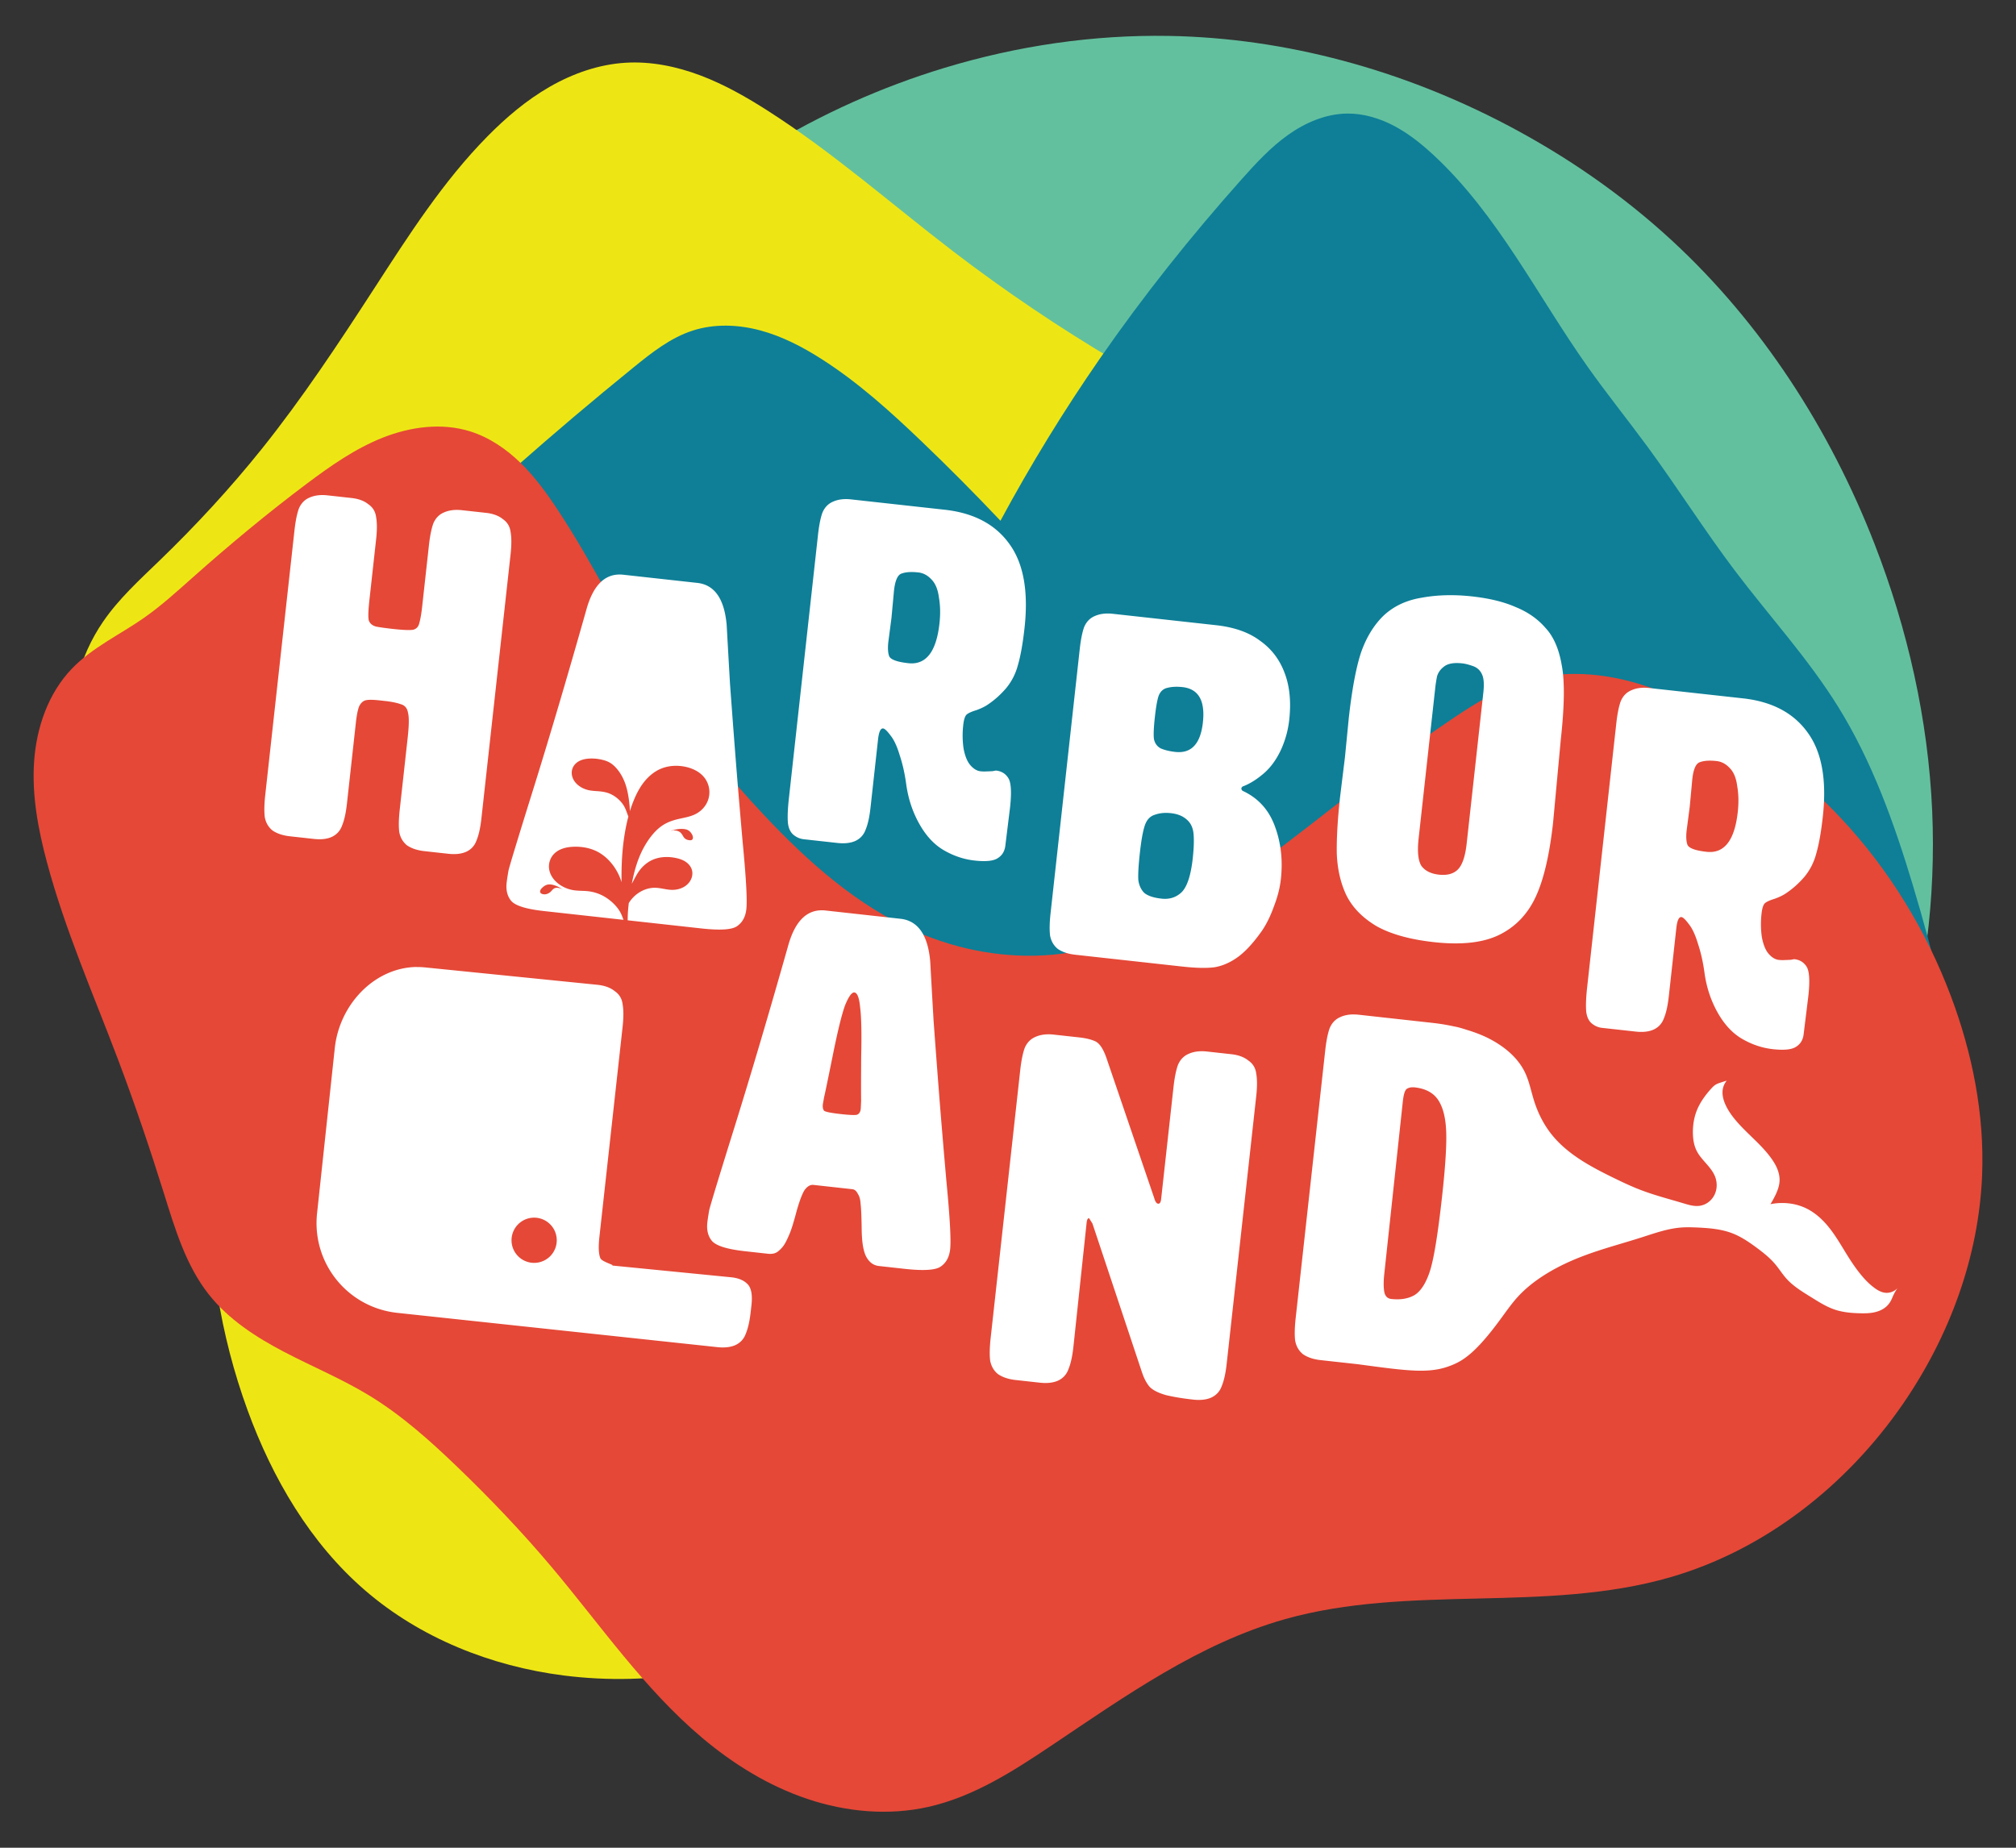
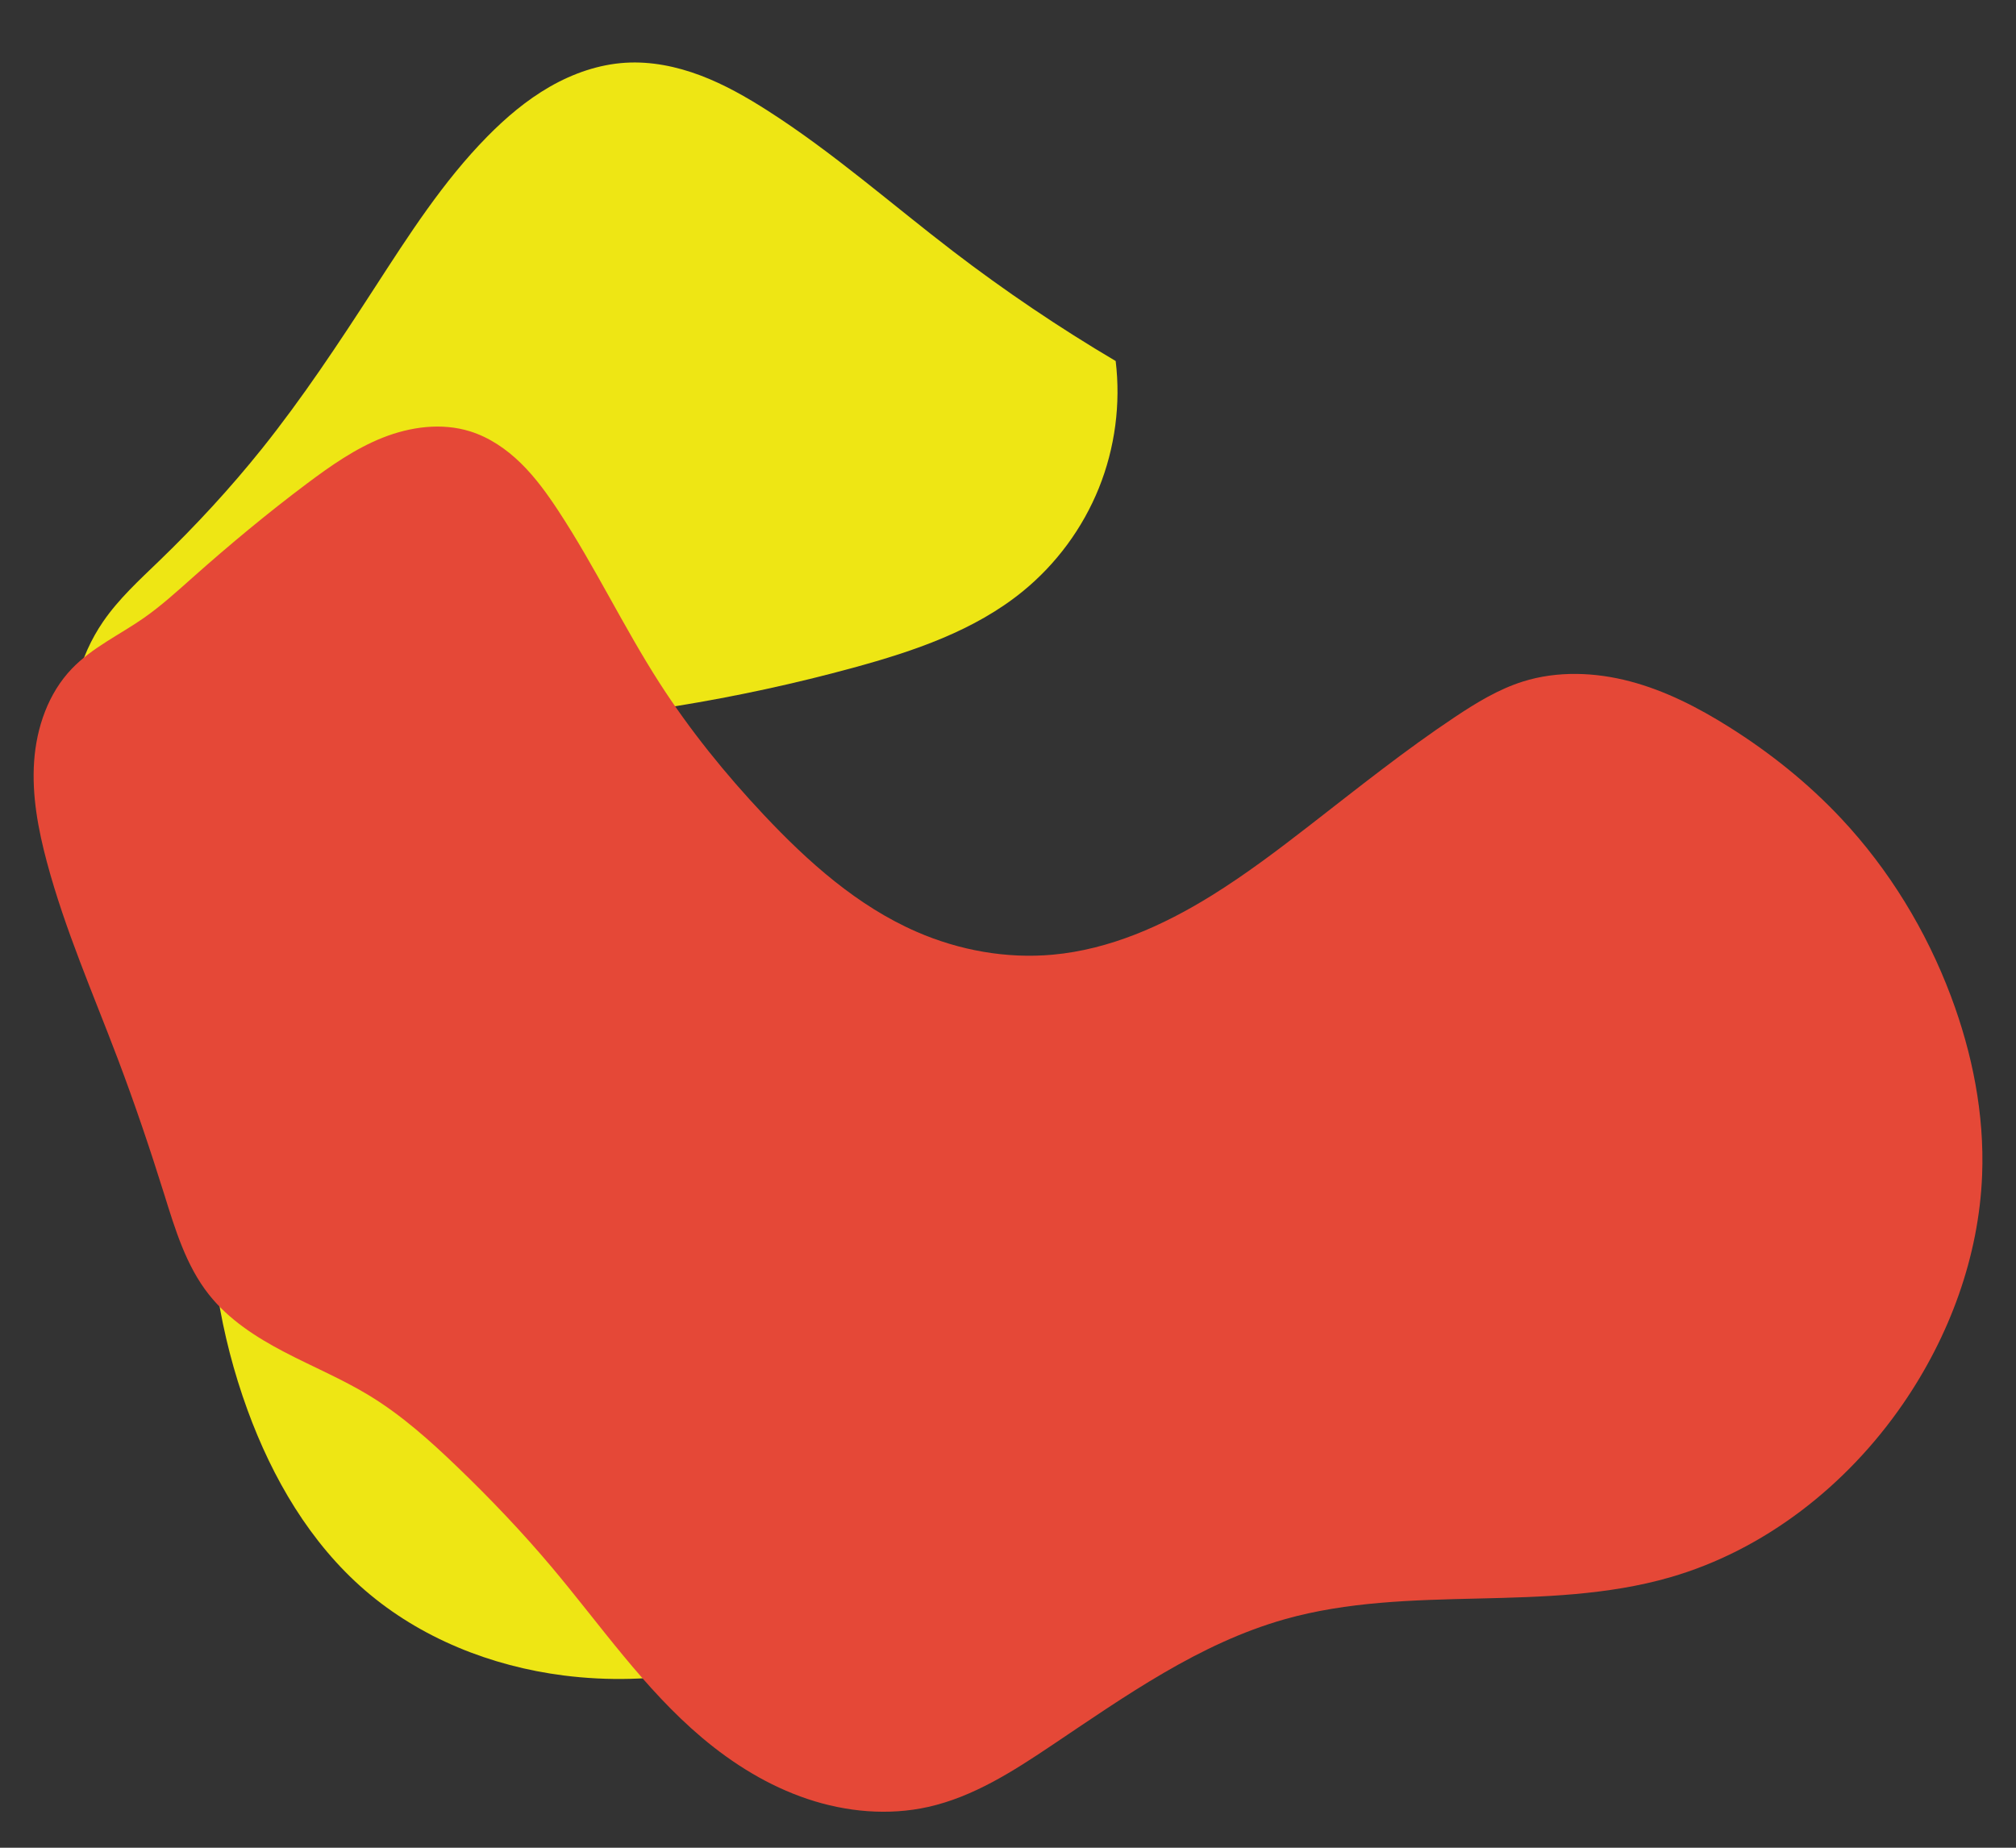
<svg xmlns="http://www.w3.org/2000/svg" width="600" height="550" version="1.1">
  <rect width="100%" height="100%" fill="#333333" stroke="none" />
-   <path d="m227.76 44.13c16.681-10.208 34.67-18.277 53.388-23.946 21.6-6.542 44.198-9.884 66.764-9.493 34.978 0.605 69.598 10.231 100.57 26.496 17.684 9.286 34.258 20.734 48.951 34.265 26.91 24.784 47.199 56.362 60.464 90.456 9.87 25.37 15.96 52.276 17.158 79.472 1.143 25.948-2.184 52.088-9.79 76.922z" fill="#63c09f" />
  <path d="m22.96 202.22c1.521-6.107 4.139-11.938 7.692-17.133 4.666-6.821 10.84-12.44 16.783-18.182 10.805-10.439 21.026-21.491 30.419-33.216 12.195-15.224 22.957-31.533 33.566-47.902 10.212-15.756 20.401-31.718 33.566-45.104 5.583-5.677 11.712-10.883 18.615-14.851 6.904-3.967 14.621-6.67 22.569-7.156 7.57-0.462 15.171 1.093 22.267 3.77 7.096 2.677 13.727 6.456 20.114 10.545 19.416 12.427 36.768 27.766 55.069 41.783 15.472 11.849 31.652 22.772 48.426 32.692 1.539 12.758-0.2 25.897-5.003 37.815-4.804 11.918-12.663 22.591-22.619 30.715-14.374 11.73-32.453 17.836-50.349 22.727-69.539 19.007-143.12 23.088-214.33 11.888zm41.783 183.04c1.857 11.731 4.848 23.282 8.916 34.44 7.394 20.279 18.631 39.559 34.965 53.671 16.453 14.215 37.523 22.598 59.09 25.349 13.236 1.689 26.731 1.333 39.86-1.049l-62.412-67.832z" fill="#eee614" />
-   <path d="m153.01 139.46c11.68-10.324 23.579-20.399 35.687-30.218 5.35-4.338 10.897-8.713 17.451-10.833 6.438-2.083 13.484-1.825 20.023-0.085 6.54 1.74 12.623 4.901 18.327 8.541 10.845 6.92 20.455 15.594 29.749 24.49 8.031 7.688 15.871 15.575 23.509 23.654 8.984-16.681 18.905-32.857 29.698-48.429 12.901-18.611 27.045-36.35 42.115-53.253 4.229-4.743 8.573-9.459 13.749-13.147 5.176-3.687 11.298-6.316 17.652-6.378 4.908-0.048 9.75 1.438 14.081 3.748s8.186 5.422 11.777 8.768c18.988 17.693 30.673 41.632 45.66 62.82 5.772 8.16 12.06 15.943 17.969 24.004 8.856 12.082 16.854 24.78 25.887 36.73 10.234 13.539 21.8 26.125 30.747 40.547 10.11 16.296 16.629 34.547 22.161 52.909 3.185 10.57 6.069 21.231 8.646 31.966l-321.15 0.669z" fill="#0e7f97" />
  <path d="m276.3 537.84c13.35-2.996 25.16-10.562 36.524-18.181 22.001-14.751 44.064-30.477 69.555-37.677 18.559-5.242 38.084-5.703 57.364-6.157 19.28-0.454 38.81-0.974 57.338-6.325 28.209-8.148 52.612-27.406 69.262-51.592 13.818-20.071 22.628-43.827 23.575-68.177 0.703-18.088-2.9-36.2-9.266-53.146-7.343-19.55-18.406-37.738-32.692-52.972-9.861-10.515-21.21-19.594-33.418-27.261-9.154-5.749-18.89-10.75-29.339-13.517s-21.689-3.208-31.997 0.044c-7.233 2.282-13.79 6.288-20.105 10.489-15.014 9.991-29.104 21.291-43.356 32.342-9.461 7.337-19.02 14.583-29.196 20.891-14.399 8.928-30.331 16.027-47.202 17.57-13.797 1.262-27.859-1.282-40.559-6.818-17.613-7.678-32.295-20.789-45.454-34.79-11.438-12.169-21.999-25.2-31.031-39.248-10.731-16.691-19.255-34.731-30.157-51.311-3.297-5.014-6.831-9.916-11.118-14.116-4.287-4.2-9.378-7.694-15.105-9.485-8.444-2.641-17.738-1.398-25.966 1.855-8.228 3.253-15.557 8.396-22.635 13.705-11.679 8.759-22.914 18.101-33.828 27.797-4.784 4.25-9.522 8.581-14.773 12.238-7.155 4.984-15.289 8.745-21.328 15.035-7.019 7.309-10.532 17.478-11.239 27.587-0.707 10.109 1.19 20.228 3.809 30.017 5.357 20.026 13.726 39.091 21.066 58.478 5.029 13.282 9.584 26.741 13.82 40.297 3.276 10.487 6.505 21.313 13.32 29.931 5.881 7.437 14.056 12.714 22.461 17.103 8.405 4.389 17.207 8.038 25.304 12.972 9.601 5.85 18.042 13.405 26.143 21.2 9.867 9.494 19.329 19.419 28.147 29.895 14.534 17.269 27.447 36.164 44.695 50.724 9.302 7.852 19.847 14.367 31.388 18.241 11.541 3.874 24.115 5.029 35.993 2.363z" fill="#e54837" />
-   <path d="m123.98 287.83c-12.514 0.184-22.945 11.12-24.341 24.152l-5.273 49.173c-1.589 14.828 9.069 28.045 23.897 29.634l95.21 10.202c2.124 0.23 3.906 0.04 5.343-0.583 1.544-0.709 2.596-1.863 3.164-3.461 0.664-1.588 1.151-3.779 1.46-6.579l0.209-1.881c0.341-3.089-0.061-5.189-1.209-6.293-1.052-1.093-2.643-1.755-4.767-1.99l-35.676-3.523c0.195 0 0.299-0.02 0.332-0.045h0.016-4e-3c-9.3e-4 -2e-3 -6e-3 0-8e-3 -0.02-0.203-0.271-3.086-1.097-3.62-2.032-0.548-1.233-0.65-3.397-0.309-6.486l6.892-62.408c0.309-2.8 0.313-5.047 0.012-6.741-0.205-1.684-0.99-2.993-2.353-3.925-1.256-1.018-2.944-1.643-5.068-1.877l-51.375-5.184c-0.851-0.086-1.696-0.12-2.53-0.108zm34.992 74.619a6.731 6.731 0 0 1 6.729 6.729 6.731 6.731 0 0 1-6.729 6.733 6.731 6.731 0 0 1-6.733-6.733 6.731 6.731 0 0 1 6.733-6.729zm117.88-76.263q0.44 7.963 0.993 17.552 0.698 9.604 1.543 20.544 0.844 10.939 2.271 27.22 1.572 16.296 1.124 20.351-0.384 3.475-2.764 5.118-2.235 1.659-10.779 0.715l-7.675-0.848q-2.317-0.256-3.67-2.604-1.353-2.348-1.438-8.22-0.084-5.872-0.327-7.658-0.081-1.914-0.839-3.024-0.596-1.238-1.61-1.35l-11.585-1.279q-1.303-0.144-2.493 1.337-1.029 1.352-2.441 6.18-1.268 4.843-2.071 6.807-0.803 1.963-1.526 3.203-0.723 1.239-2.01 2.27-1.126 0.902-3.008 0.694l-6.806-0.752q-7.82-0.863-9.784-2.986-1.819-2.106-1.436-5.582 0.129-1.158 0.545-3.604 0.561-2.43 7.818-25.666 7.272-23.381 15.683-53.086 3.162-11.376 11.127-10.497l22.301 2.462q7.82 0.863 8.858 12.704zm-31.571 40.339-0.385 2.156q-0.145 1.303 0.371 1.946 0.676 0.514 5.021 0.994 3.62 0.4 4.666 0.222 1.062-0.323 1.222-1.771l0.111-2.333q-0.05-3.523 0.022-13.482 0.234-10.087-0.316-14.399-0.405-4.295-1.708-4.439-1.159-0.129-2.765 3.799-1.461 3.943-3.738 15.27-2.261 11.183-2.502 12.036zm98.267 30.178q0.419 1.512 1.143 1.592 0.724 0.079 0.884-1.368l3.678-33.305q0.464-4.199 1.315-6.597 0.996-2.382 3.151-3.316 2.316-1.063 5.502-0.712l7.241 0.799q3.186 0.352 5.069 1.879 2.044 1.398 2.352 3.924 0.452 2.542-0.012 6.741l-8.794 79.643q-0.464 4.199-1.46 6.581-0.851 2.398-3.167 3.461-2.155 0.935-5.341 0.583-4.634-0.512-8.062-1.33-3.412-0.963-4.861-2.442-1.433-1.624-2.417-4.664l-14.639-43.975-0.999-1.576q-0.579-0.063-0.739 1.384l-3.933 36.941q-0.464 4.199-1.46 6.581-0.851 2.398-3.167 3.461-2.155 0.934-5.341 0.583l-7.241-0.799q-3.186-0.352-5.23-1.75-1.883-1.527-2.336-4.069-0.307-2.526 0.157-6.725l8.794-79.643q0.464-4.199 1.315-6.597 0.996-2.382 3.151-3.316 2.316-1.063 5.502-0.712l7.675 0.847q2.751 0.304 4.57 1.091 1.963 0.803 3.414 4.921zm76.808-33.063c0.221 0 0.45 0 0.692 0.032 3.282 0.362 5.633 1.647 7.05 3.855s2.19 5.373 2.322 9.492c0.142 4.022-0.265 10.376-1.225 19.064-1.237 11.198-2.447 18.637-3.635 22.317-1.177 3.583-2.71 5.956-4.597 7.116-1.876 1.063-4.165 1.442-6.869 1.143-1.159-0.129-1.862-0.839-2.109-2.136-0.237-1.394-0.234-3.203 0.012-5.424l5.513-51.275c0.224-2.027 0.604-3.256 1.14-3.685 0.474-0.314 1.046-0.48 1.708-0.498zm-17.515-21.684c-1.484 9.9e-4 -2.805 0.268-3.963 0.8-1.437 0.623-2.488 1.727-3.152 3.315-0.567 1.598-1.004 3.799-1.313 6.598l-8.792 79.641c-0.309 2.8-0.363 5.042-0.158 6.726 0.301 1.694 1.081 3.05 2.337 4.068 1.363 0.932 3.107 1.515 5.231 1.75l10.917 1.205h0.027c1.631 0.22 3.263 0.437 4.894 0.653 3.217 0.425 6.438 0.845 9.673 1.101 3.074 0.243 6.185 0.337 9.221-0.198 1.439-0.253 2.848-0.668 4.203-1.213h0.043c0.038-0.02 0.071-0.04 0.108-0.053 0.809-0.333 1.604-0.702 2.36-1.143h0.016c1.139-0.662 2.196-1.45 3.195-2.31 0.999-0.86 1.941-1.798 2.839-2.762 2.343-2.522 4.436-5.26 6.467-8.039 0.704-0.964 1.402-1.936 2.121-2.889 0.838-1.11 1.703-2.196 2.642-3.222 1.718-1.877 3.669-3.536 5.74-5.014 0.985-0.703 1.998-1.366 3.033-1.993 3.386-2.053 6.995-3.722 10.697-5.126 5.7-2.162 11.616-3.694 17.423-5.551 3.838-1.228 7.684-2.608 11.701-2.913 1.618-0.123 3.243-0.069 4.864 0 3.507 0.166 7.069 0.454 10.345 1.715 2.638 1.016 4.999 2.628 7.27 4.311 1.975 1.463 3.918 3.003 5.501 4.883 1.169 1.387 2.128 2.944 3.338 4.296 2.069 2.311 4.781 3.928 7.417 5.563 2.222 1.378 4.447 2.806 6.923 3.647 2.435 0.827 5.032 1.056 7.603 1.113 1.377 0.03 2.765 0.02 4.114-0.263 1.349-0.276 2.666-0.824 3.689-1.746 0.602-0.542 1.092-1.206 1.452-1.931 0.193-0.389 0.349-0.794 0.525-1.19 0.122-0.275 0.254-0.545 0.394-0.811 0.279-0.529 0.591-1.04 0.935-1.53-0.92 0.998-2.33 1.519-3.678 1.36-1.177-0.138-2.245-0.756-3.199-1.46-1.551-1.146-2.893-2.553-4.11-4.049-1.429-1.757-2.694-3.642-3.894-5.563-1.695-2.713-3.27-5.513-5.238-8.035-1.935-2.479-4.285-4.702-7.123-6.057-2.077-0.991-4.375-1.495-6.675-1.545-1.3-0.028-2.603 0.085-3.878 0.34 0.46-0.749 0.888-1.517 1.283-2.303 0.733-1.46 1.359-3.018 1.422-4.651 0.047-1.207-0.217-2.414-0.668-3.535-0.451-1.12-1.086-2.159-1.789-3.141-3.117-4.356-7.565-7.585-10.94-11.744-1.051-1.295-1.999-2.685-2.689-4.203-0.709-1.56-1.139-3.324-0.742-4.991 0.191-0.804 0.573-1.562 1.105-2.194-0.602 0.182-1.202 0.37-1.8 0.564-0.541 0.176-1.085 0.362-1.565 0.668-0.471 0.301-0.864 0.711-1.24 1.124-1.82 2.002-3.438 4.234-4.396 6.764-0.777 2.054-1.101 4.267-1.07 6.463 0.025 1.83 0.306 3.69 1.132 5.323 0.713 1.41 1.797 2.591 2.839 3.778s2.073 2.428 2.642 3.902c0.678 1.755 0.631 3.798-0.224 5.474-0.427 0.838-1.05 1.579-1.808 2.136-0.758 0.557-1.653 0.929-2.584 1.059-1.63 0.226-3.261-0.279-4.837-0.753-4.216-1.27-8.495-2.36-12.609-3.929-2.829-1.079-5.567-2.377-8.286-3.709-6.826-3.342-13.767-7.062-18.458-13.042-2.308-2.942-3.987-6.348-5.103-9.916-0.881-2.818-1.425-5.764-2.712-8.422-2.104-4.345-6.04-7.564-10.303-9.828-2.023-1.074-4.165-1.894-6.347-2.592-0.092-0.03-0.197-0.051-0.29-0.081-1.11-0.346-2.213-0.724-3.349-0.97-0.284-0.061-0.569-0.119-0.854-0.174-2.053-0.453-4.246-0.808-6.583-1.066l-21.718-2.399h-4e-3c-0.531-0.059-1.043-0.085-1.538-0.085zm-290.91-141.34-1.973 17.867q-0.505 4.574-0.234 6.051 0.414 1.492 2.241 1.984 1.842 0.348 4.987 0.695 4.574 0.505 6.051 0.234 1.492-0.414 1.825-2.113 0.475-1.684 0.807-4.685l2.02-18.295q0.458-4.145 1.298-6.512 0.983-2.351 3.11-3.273 2.286-1.05 5.431-0.702l7.147 0.789q3.145 0.347 5.004 1.855 2.018 1.38 2.321 3.873 0.446 2.509-0.012 6.654l-8.681 78.613q-0.458 4.145-1.441 6.496-0.84 2.367-3.126 3.416-2.127 0.923-5.272 0.575l-7.147-0.789q-3.145-0.347-5.162-1.727-1.859-1.507-2.305-4.016-0.303-2.493 0.154-6.638l2.367-21.44q0.6-5.431 0.09-7.368-0.351-2.064-2.177-2.555-1.811-0.634-4.67-0.95l-1.572-0.174q-3.002-0.331-4.193-0.029-1.191 0.303-1.936 1.812-0.602 1.525-0.965 4.812l-0.3 2.716-2.367 21.44q-0.458 4.145-1.441 6.496-0.84 2.367-3.126 3.416-2.127 0.923-5.272 0.575l-7.147-0.789q-3.145-0.347-5.162-1.727-1.859-1.507-2.305-4.016-0.303-2.493 0.154-6.638l8.681-78.613q0.458-4.145 1.298-6.512 0.983-2.351 3.11-3.273 2.286-1.05 5.431-0.702l7.147 0.789q3.145 0.347 5.004 1.855 2.018 1.38 2.321 3.873 0.446 2.509-0.012 6.654zm72.611 10.399c-4.728-0.07-8.066 3.404-10.017 10.423-5.534 19.547-10.694 37.013-15.479 52.399-4.775 15.291-7.349 23.735-7.718 25.334-0.274 1.609-0.453 2.796-0.537 3.558-0.253 2.287 0.22 4.123 1.418 5.509 1.293 1.397 4.512 2.379 9.658 2.947l23.696 2.615c-0.231-0.623-0.452-1.249-0.742-1.847-0.54-1.112-1.312-2.101-2.194-2.967-0.944-0.927-2.019-1.72-3.183-2.349-1.393-0.725-2.921-1.189-4.481-1.36-1.376-0.151-2.772-0.076-4.141-0.278-1.537-0.227-3.023-0.808-4.296-1.7-0.808-0.567-1.533-1.261-2.086-2.078-0.553-0.818-0.929-1.762-1.035-2.743-0.159-1.47 0.32-3.001 1.298-4.11 0.729-0.827 1.705-1.409 2.747-1.769 1.041-0.36 2.148-0.507 3.249-0.549 2.456-0.092 4.961 0.343 7.139 1.483 1.716 0.898 3.195 2.215 4.388 3.74 1.24 1.584 2.179 3.402 2.762 5.327-0.028-1.595-0.02-3.191 0.031-4.786 0.12-3.828 0.493-7.653 1.228-11.412 0.219-1.118 0.469-2.232 0.761-3.334-0.402-1.032-0.715-2.107-1.259-3.071-0.47-0.832-1.105-1.564-1.823-2.194-0.787-0.69-1.681-1.263-2.658-1.638-0.766-0.294-1.573-0.462-2.387-0.56-0.606-0.073-1.215-0.108-1.823-0.154-0.58-0.045-1.161-0.101-1.731-0.216-1.086-0.22-2.133-0.662-3.021-1.325-0.854-0.638-1.565-1.496-1.916-2.503-0.287-0.822-0.322-1.739-0.046-2.565 0.256-0.766 0.773-1.435 1.422-1.916 0.983-0.729 2.225-1.024 3.446-1.113 0.333-0.024 0.667-0.034 1-0.031 1 0.01 1.997 0.137 2.971 0.367 0.765 0.181 1.522 0.426 2.21 0.807 0.931 0.517 1.712 1.272 2.38 2.102 0.883 1.097 1.583 2.338 2.102 3.647 0.683 1.723 1.051 3.556 1.298 5.393 0.15 1.112 0.254 2.228 0.297 3.349 0.357-1.164 0.767-2.311 1.236-3.434 0.786-1.883 1.747-3.706 3.021-5.3s2.872-2.958 4.736-3.79c2.315-1.033 4.969-1.201 7.452-0.691 2.248 0.462 4.457 1.53 5.825 3.373 0.715 0.963 1.176 2.114 1.329 3.303 0.153 1.189-2e-3 2.414-0.448 3.527-0.654 1.634-1.932 2.998-3.488 3.821-1.812 0.957-3.905 1.181-5.887 1.7-1.277 0.334-2.527 0.8-3.658 1.48-1.656 0.995-3.017 2.421-4.164 3.975-1.386 1.877-2.487 3.96-3.334 6.135-0.943 2.422-1.57 4.949-2.055 7.506 0.689-1.217 1.274-2.497 2.075-3.643 1.007-1.442 2.361-2.657 3.956-3.4 2.136-0.995 4.61-1.102 6.923-0.649 1.04 0.204 2.074 0.522 2.967 1.093 0.893 0.571 1.64 1.415 1.947 2.43 0.227 0.751 0.203 1.569-0.031 2.318-0.234 0.749-0.675 1.429-1.236 1.978-1.246 1.217-3.05 1.756-4.79 1.7-1.662-0.054-3.282-0.606-4.945-0.618-1.622-0.012-3.229 0.5-4.605 1.36-1.195 0.747-2.226 1.757-2.998 2.936l-0.158 0.236c-0.206 1.712-0.338 3.428-0.336 5.149l21.95 2.422c5.622 0.621 9.172 0.385 10.643-0.707 1.566-1.081 2.475-2.762 2.727-5.049 0.295-2.668-0.078-9.364-1.113-20.088-0.939-10.713-1.685-19.669-2.241-26.868-0.555-7.199-1.062-13.957-1.522-20.277-0.364-6.309-0.692-12.086-0.981-17.326-0.683-7.791-3.596-11.971-8.742-12.54l-22.012-2.43c-0.328-0.036-0.651-0.057-0.966-0.062zm18.759 75.736c0.501 0.033 1.01 0.118 1.452 0.355 0.458 0.245 0.822 0.641 1.097 1.082 0.234 0.376 0.413 0.811 0.371 1.252-0.016 0.165-0.066 0.333-0.178 0.456-0.103 0.113-0.251 0.178-0.402 0.205-0.151 0.027-0.304 0.02-0.456 4e-3 -0.242-0.025-0.483-0.07-0.711-0.154-0.32-0.118-0.611-0.315-0.834-0.572-0.191-0.219-0.329-0.477-0.479-0.726-0.207-0.344-0.441-0.68-0.757-0.927-0.267-0.209-0.584-0.348-0.912-0.433-0.34-0.087-0.693-0.117-1.043-0.089-0.035-0.026-0.074-0.049-0.116-0.062-0.188 0.063-0.374 0.135-0.556 0.212 0.045-0.045 0.092-0.09 0.143-0.128 0.051-0.038 0.105-0.067 0.166-0.085 0.061-0.018 0.127-0.022 0.189-0.012 0.02 4e-3 0.039 6e-3 0.058 0.012 0.219-0.074 0.44-0.135 0.664-0.189 0.752-0.181 1.531-0.251 2.302-0.201zm-39.755 16.511c0.456-9.7e-4 0.917 0.092 1.356 0.224 0.54 0.163 1.064 0.381 1.561 0.649 0.332 0.179 0.653 0.381 0.958 0.603-0.247-0.145-0.513-0.26-0.788-0.34-0.167-0.049-0.338-0.084-0.51-0.108-0.336-0.047-0.688-0.046-1.004 0.077-0.281 0.109-0.518 0.308-0.726 0.525-0.207 0.216-0.392 0.454-0.618 0.649-0.199 0.171-0.426 0.307-0.664 0.417-0.278 0.128-0.575 0.222-0.881 0.247-0.292 0.024-0.588-0.014-0.865-0.108-0.19-0.064-0.379-0.161-0.494-0.324-0.069-0.099-0.109-0.216-0.12-0.336-0.01-0.12 8e-3 -0.244 0.043-0.359 0.101-0.336 0.346-0.609 0.603-0.85 0.39-0.366 0.834-0.691 1.344-0.85 0.262-0.082 0.534-0.115 0.807-0.116zm89.751-114.61 27.873 3.078q13.007 1.436 19.27 10.229 6.279 8.65 4.48 24.945-0.758 6.861-1.93 10.927-1.014 3.939-3.521 6.99-2.491 2.908-5.46 4.895-1.254 0.874-3.366 1.654-2.096 0.637-2.889 1.272-0.794 0.636-1.078 3.208-0.395 3.573 0.1 6.955 0.638 3.398 2.052 5.001 1.415 1.603 2.987 1.776 0.858 0.095 1.731 0.046 1.016-0.032 1.89-0.081 0.889-0.191 1.032-0.175 2.43 0.268 3.654 2.284 1.224 2.016 0.482 8.734l-1.39 11.276q-0.284 2.573-2.3 3.797-1.873 1.24-6.876 0.688-4.717-0.521-9.07-3.027-4.353-2.506-7.374-7.903-3.021-5.397-3.899-11.86-0.638-4.7-1.943-8.606-1.162-3.89-2.688-5.794-1.51-2.047-2.225-2.126-1.143-0.126-1.522 3.304l-2.241 20.296q-0.458 4.145-1.441 6.496-0.84 2.367-3.126 3.416-2.127 0.923-5.272 0.575l-10.006-1.105q-1.858-0.205-3.304-1.522-1.303-1.301-1.464-3.778-0.145-2.62 0.313-6.765l8.681-78.613q0.458-4.145 1.298-6.512 0.983-2.351 3.11-3.273 2.286-1.05 5.431-0.702zm20.025 21.742q-3.145-0.347-4.955 0.321-1.794 0.525-2.299 5.099l-0.757 8.163-0.932 7.131q-0.3 2.716 0.257 4.224 0.7 1.524 5.703 2.076 7.862 0.868 9.266-11.853 0.458-4.145-0.164-7.686-0.463-3.668-2.291-5.461-1.685-1.777-3.829-2.014zm96.763 63.624q-0.445 0.096-0.651 0.652 0.08 0.588 0.493 0.778 6.879 3.219 9.536 10.601 2.673 7.239 1.742 15.672-0.426 3.859-2.043 8.021-1.474 4.178-3.552 7.276-3.776 5.37-7.236 7.881-3.302 2.384-6.843 3.006-3.525 0.479-9.672-0.2l-31.875-3.519q-3.145-0.347-5.162-1.727-1.859-1.507-2.305-4.016-0.303-2.493 0.154-6.638l8.681-78.613q0.458-4.145 1.298-6.512 0.983-2.351 3.11-3.273 2.286-1.05 5.431-0.702l30.732 3.393q8.148 0.9 13.089 4.628 5.1 3.601 7.328 9.634 2.243 5.89 1.359 13.894-0.537 4.86-2.614 9.26-2.062 4.257-5.093 6.816t-5.905 3.688zm-18.156-29.493q-2.573-0.284-4.51 0.225-1.778 0.382-2.571 2.32-0.634 1.811-1.139 6.385-0.505 4.574-0.281 6.479 0.367 1.921 2.003 2.825 1.795 0.777 4.368 1.061 7.147 0.789 8.204-8.787 1.073-9.719-6.074-10.509zm-3.42 37.527q-2.716-0.3-4.827 0.48-2.096 0.637-2.952 3.146-0.856 2.51-1.471 8.084-0.631 5.717-0.471 8.194 0.319 2.35 1.75 3.81 1.589 1.333 5.162 1.727 3.573 0.395 6.002-1.942 2.444-2.479 3.28-10.054 0.505-4.574 0.233-7.353t-2.131-4.286q-1.716-1.492-4.575-1.807zm51.769-16.619 1.135-11.593q1.389-12.578 3.592-19.424 2.346-6.83 6.726-11.121 4.523-4.275 11.446-5.391 6.939-1.259 14.944-0.376 7.719 0.852 12.961 3.167 5.401 2.188 8.866 6.187 3.623 3.872 4.851 11.097 1.387 7.098-0.286 22.248l-2.286 24.632q-1.594 14.436-5.194 22.14-3.6 7.704-10.791 11.251-7.192 3.546-19.484 2.189-10.72-1.184-17.123-4.784-6.244-3.728-8.963-9.236-2.576-5.493-2.82-12.464-0.1-6.955 0.989-16.818zm34.919-27.973q-3.573-0.395-5.304 0.861-1.73 1.256-2.221 3.082-0.348 1.842-0.49 3.129l-4.972 45.024q-0.647 5.86 0.831 8.194 1.637 2.206 5.211 2.601 3.574 0.395 5.51-1.417 2.095-1.939 2.742-7.799l4.972-45.024q0.41-3.716-0.417-5.399-0.811-1.826-2.765-2.475-1.811-0.634-3.097-0.776zm55.687 7.339 27.873 3.078q13.007 1.436 19.27 10.229 6.279 8.65 4.48 24.945-0.758 6.861-1.93 10.927-1.014 3.939-3.521 6.99-2.491 2.908-5.46 4.895-1.254 0.874-3.366 1.654-2.096 0.637-2.889 1.272-0.794 0.636-1.078 3.208-0.395 3.573 0.1 6.955 0.638 3.398 2.052 5.001 1.415 1.603 2.987 1.776 0.858 0.095 1.731 0.046 1.016-0.032 1.89-0.081 0.889-0.191 1.032-0.175 2.43 0.268 3.654 2.284 1.224 2.016 0.482 8.734l-1.39 11.276q-0.284 2.573-2.3 3.797-1.873 1.24-6.876 0.688-4.717-0.521-9.07-3.027-4.353-2.506-7.374-7.903-3.021-5.397-3.899-11.86-0.638-4.7-1.943-8.606-1.162-3.89-2.688-5.794-1.51-2.047-2.225-2.126-1.143-0.126-1.522 3.304l-2.241 20.296q-0.458 4.145-1.441 6.496-0.84 2.367-3.126 3.416-2.127 0.922-5.272 0.575l-10.006-1.105q-1.858-0.205-3.304-1.522-1.303-1.301-1.464-3.778-0.145-2.62 0.313-6.765l8.681-78.613q0.458-4.145 1.298-6.512 0.983-2.351 3.11-3.273 2.286-1.05 5.431-0.702zm20.025 21.742q-3.145-0.347-4.955 0.321-1.794 0.525-2.299 5.099l-0.757 8.163-0.932 7.131q-0.3 2.716 0.257 4.224 0.7 1.524 5.703 2.076 7.862 0.868 9.266-11.853 0.458-4.145-0.164-7.686-0.463-3.668-2.291-5.461-1.685-1.777-3.829-2.014z" fill="#fff" />
</svg>